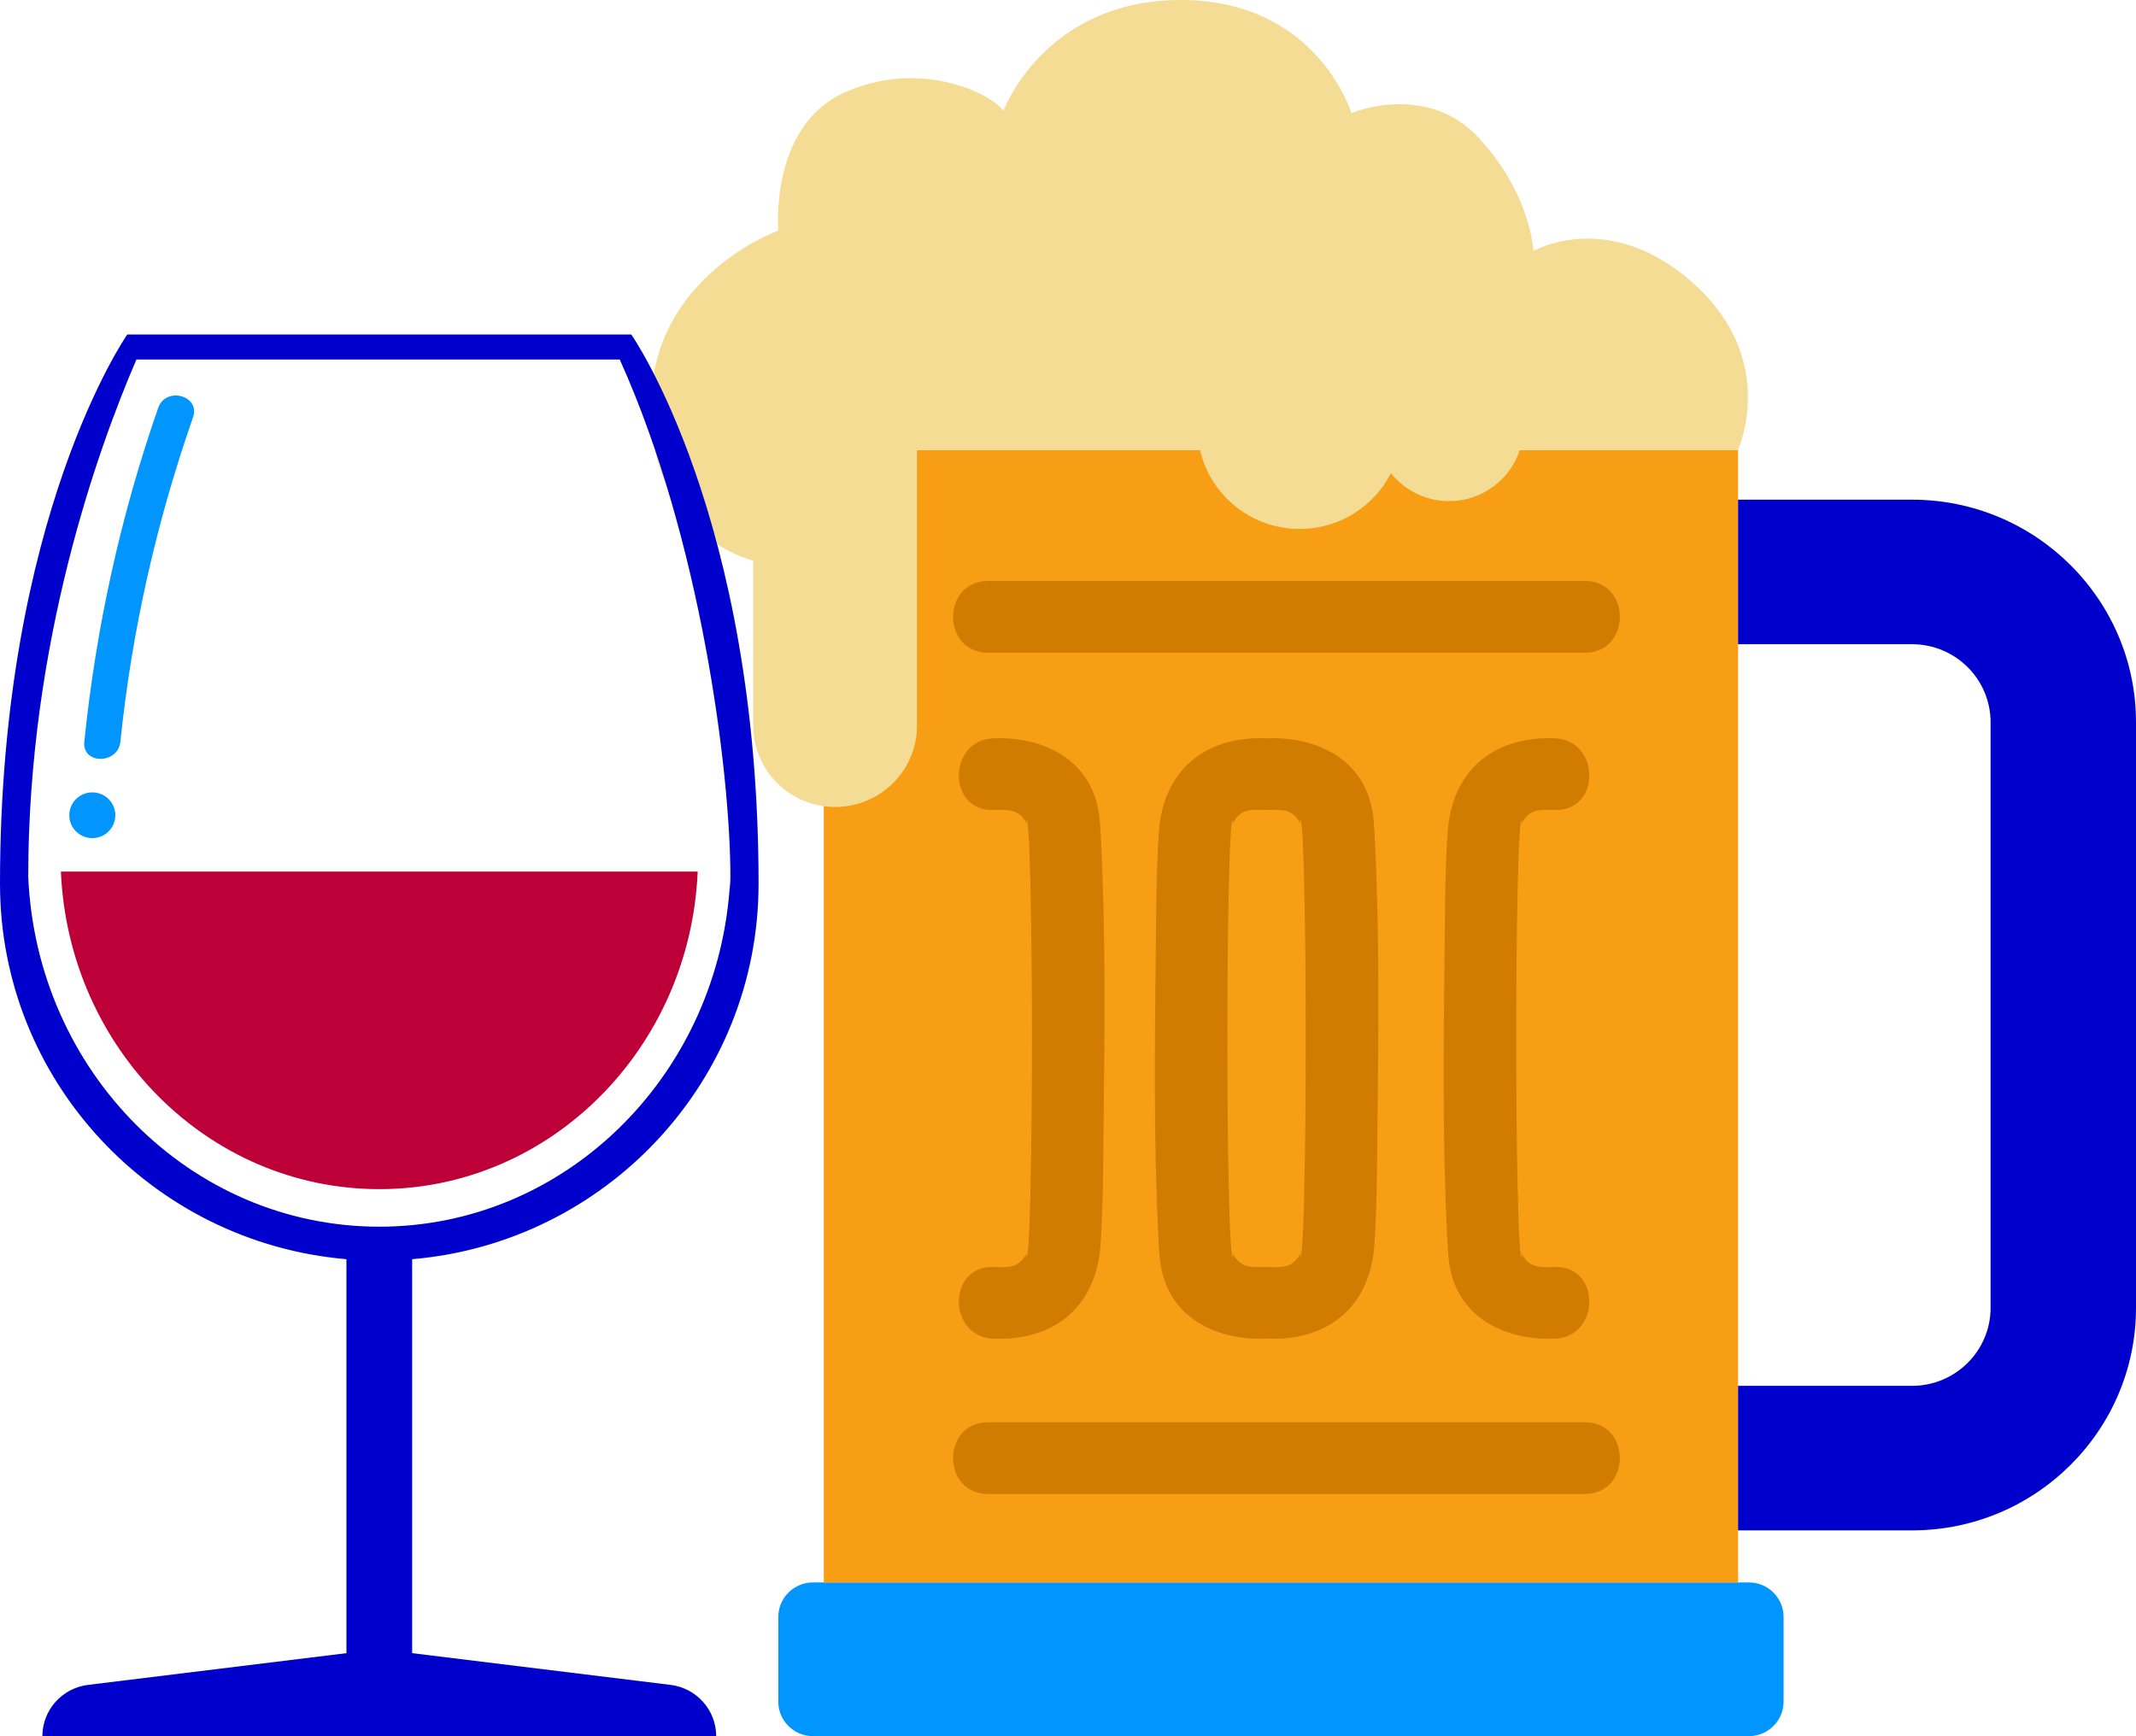
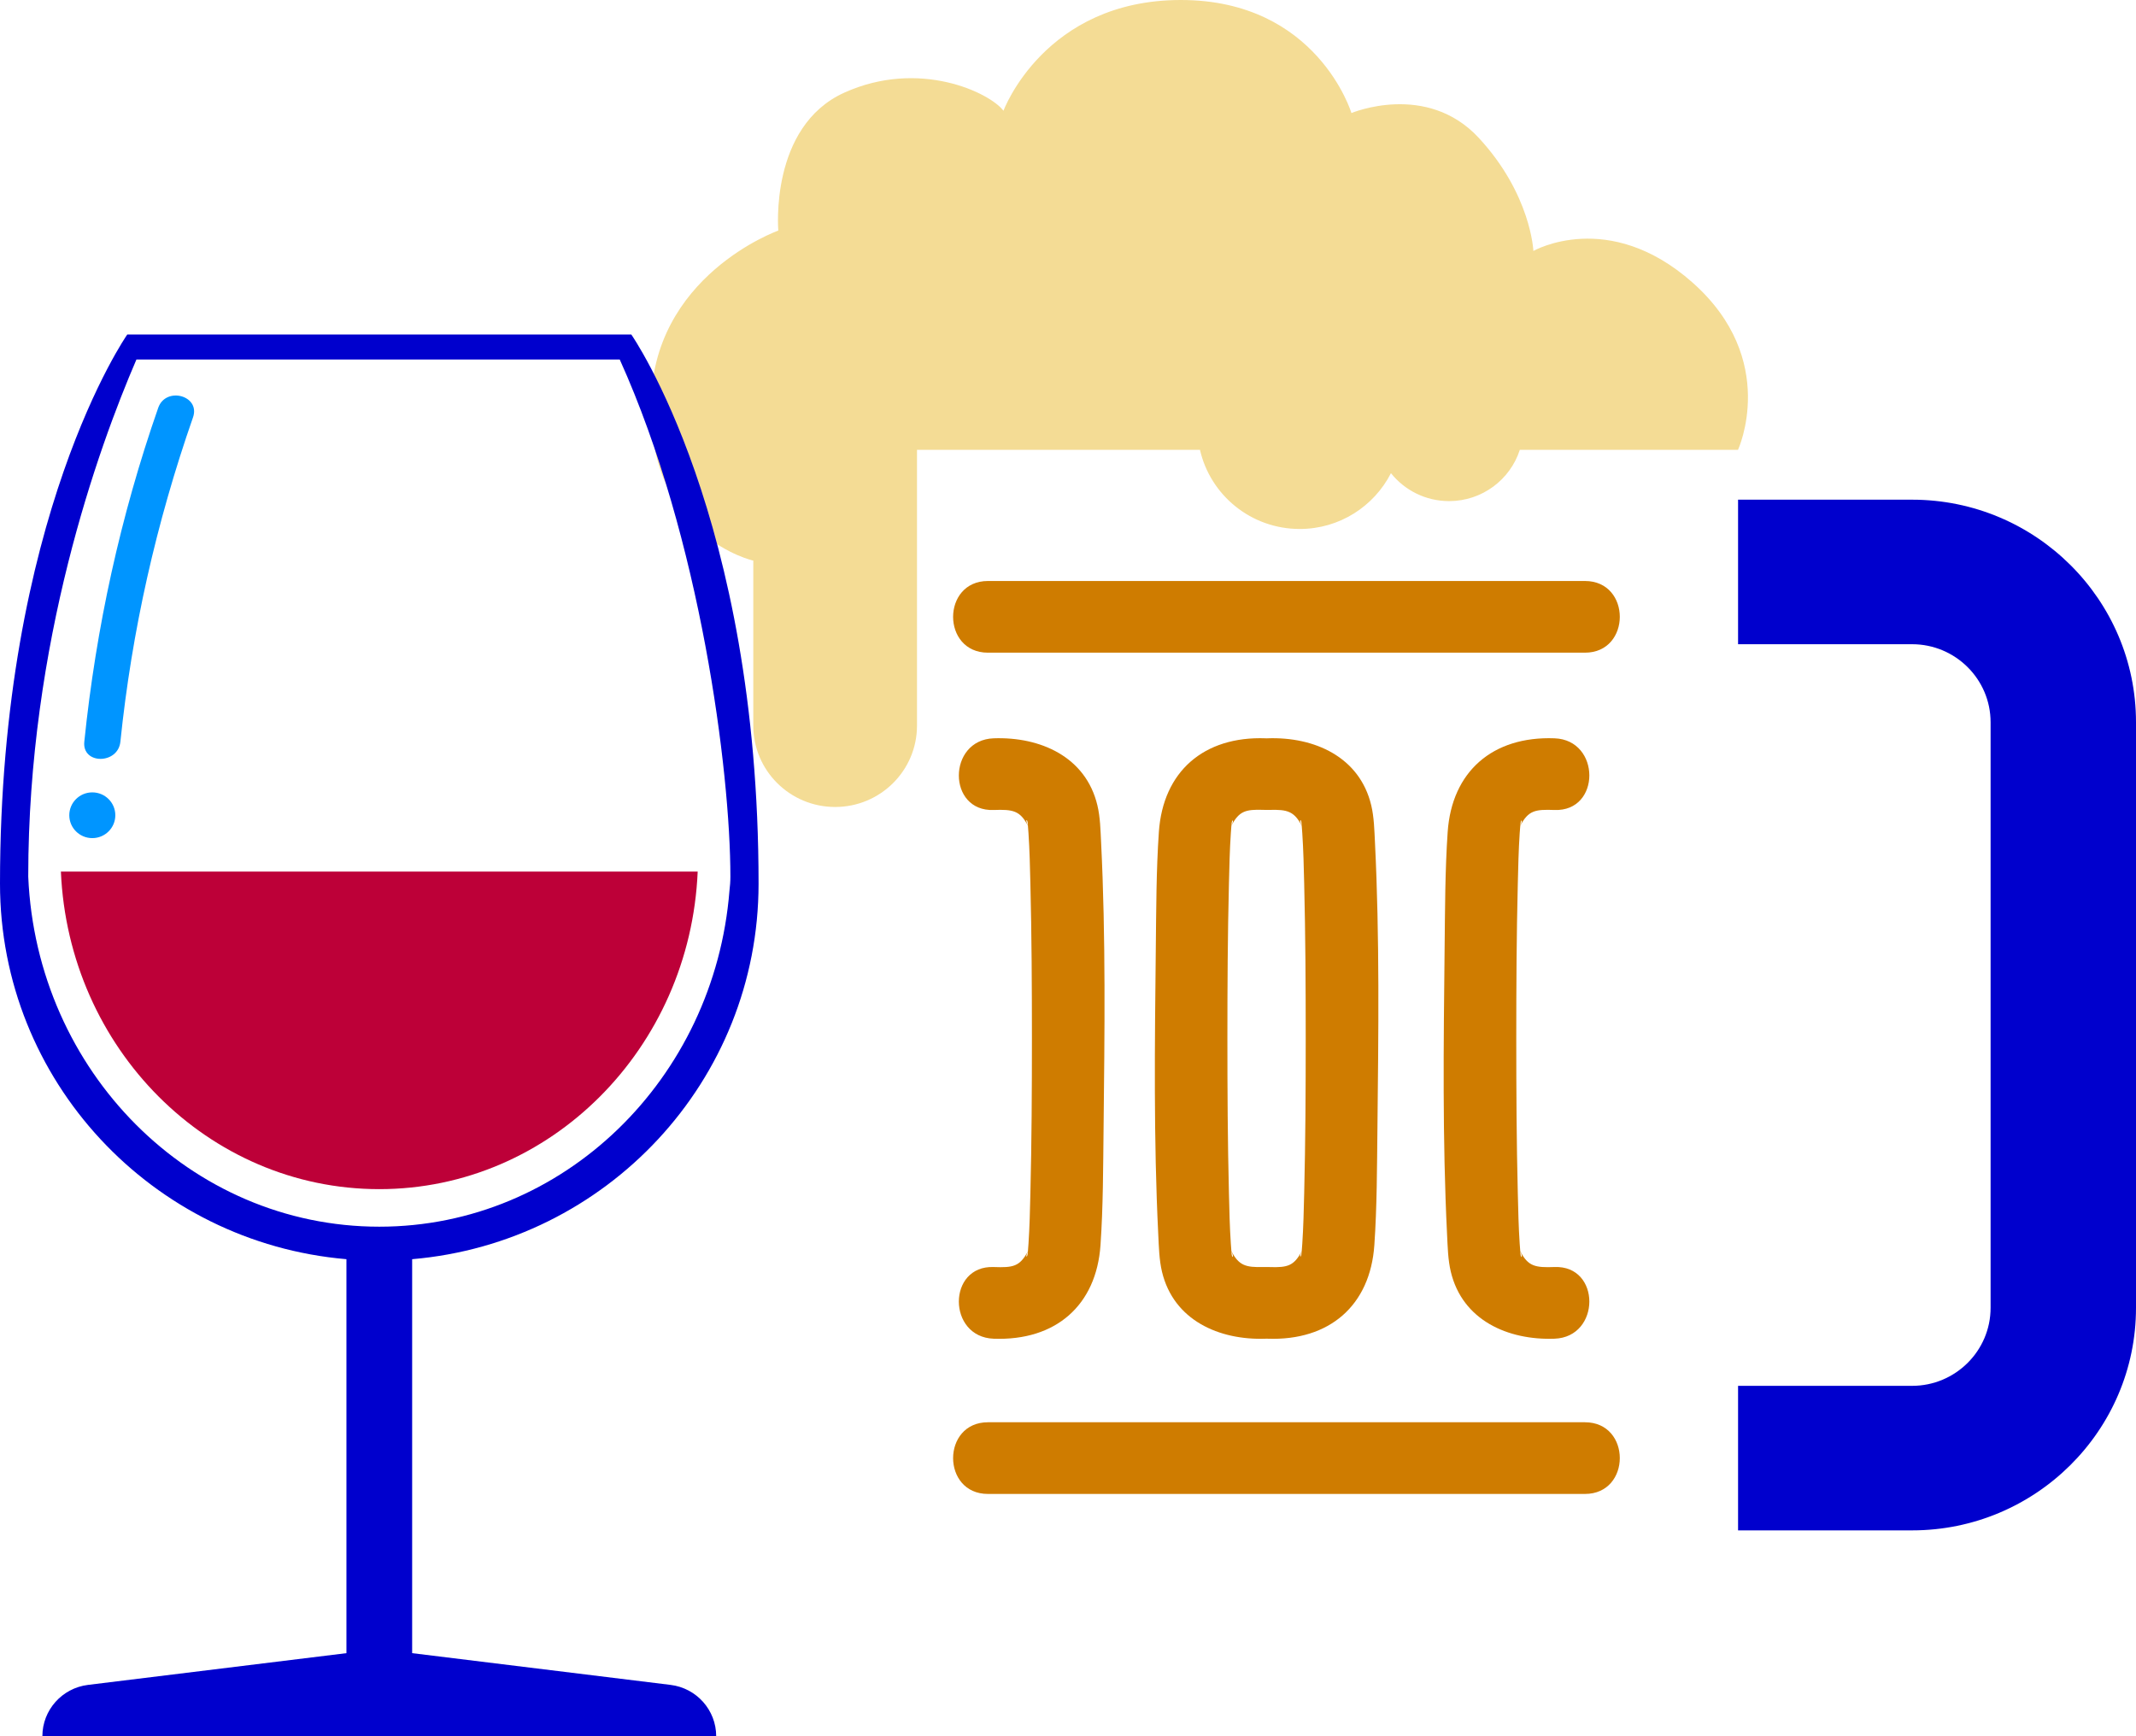
<svg xmlns="http://www.w3.org/2000/svg" width="171" height="139" viewBox="0 0 171 139" fill="none">
  <g clip-path="url(#clip0_342_8086)">
-     <path d="M140.008 126.694H65.087C63.552 126.694 62.309 127.931 62.309 129.456V136.239C62.309 137.764 63.552 139 65.087 139H140.008C141.542 139 142.786 137.764 142.786 136.239V129.456C142.786 127.931 141.542 126.694 140.008 126.694Z" fill="#0095FF" />
-     <path d="M139.145 36.017H65.951V126.694H139.145V36.017Z" fill="#F79E14" />
+     <path d="M139.145 36.017H65.951V126.694V36.017Z" fill="#F79E14" />
    <path d="M153.077 40.006H139.143V51.578H153.077C156.54 51.578 159.359 54.38 159.359 57.822V104.709C159.359 108.152 156.54 110.954 153.077 110.954H139.143V122.526H153.077C162.958 122.526 171 114.535 171 104.709V57.822C171 48.001 162.962 40.006 153.077 40.006Z" fill="#0000CD" />
    <path d="M79.091 52.255H126.886C130.603 52.255 130.608 46.516 126.886 46.516H79.091C75.377 46.516 75.369 52.255 79.091 52.255Z" fill="#CF7C00" />
    <path d="M126.886 113.87H79.091C75.377 113.87 75.369 119.609 79.091 119.609H126.886C130.603 119.609 130.608 113.87 126.886 113.87Z" fill="#CF7C00" />
    <path d="M82.337 99.578C82.325 99.778 82.308 99.978 82.292 100.177C81.639 101.413 81.098 101.499 79.547 101.442C75.829 101.307 75.838 107.046 79.547 107.181C84.516 107.364 87.77 104.513 88.102 99.688C88.316 96.592 88.311 93.472 88.348 90.368C88.43 82.744 88.529 75.076 88.151 67.457C88.102 66.474 88.082 65.43 87.852 64.471C86.924 60.588 83.285 58.977 79.547 59.111C75.842 59.246 75.825 64.989 79.547 64.85C81.094 64.793 81.664 64.899 82.292 66.115C82.308 66.315 82.325 66.514 82.337 66.714C82.427 68.052 82.456 69.398 82.489 70.74C82.591 74.876 82.612 79.012 82.612 83.148C82.612 87.284 82.591 91.42 82.489 95.556C82.456 96.898 82.427 98.244 82.337 99.582V99.578ZM82.292 100.186C82.292 100.214 82.288 100.247 82.284 100.275C82.259 100.74 82.029 100.724 82.292 100.186ZM82.28 65.927C82.284 65.984 82.288 66.041 82.292 66.098C82.033 65.552 82.251 65.535 82.28 65.927Z" fill="#CF7C00" />
    <path d="M101.47 59.111C101.445 59.111 101.425 59.115 101.4 59.115C101.376 59.115 101.355 59.111 101.331 59.111C96.362 58.927 93.108 61.779 92.775 66.604C92.562 69.7 92.566 72.82 92.529 75.924C92.447 83.547 92.349 91.216 92.726 98.835C92.775 99.818 92.796 100.862 93.025 101.821C93.953 105.704 97.593 107.315 101.331 107.18C101.355 107.18 101.376 107.176 101.4 107.176C101.425 107.176 101.445 107.18 101.47 107.18C106.439 107.364 109.693 104.513 110.025 99.688C110.239 96.592 110.235 93.471 110.272 90.367C110.354 82.744 110.452 75.076 110.075 67.456C110.025 66.473 110.005 65.429 109.775 64.471C108.848 60.587 105.208 58.976 101.47 59.111ZM104.199 65.927C104.199 65.984 104.207 66.041 104.211 66.098C103.953 65.551 104.17 65.535 104.199 65.927ZM98.581 66.102C98.581 66.073 98.585 66.041 98.59 66.012C98.614 65.547 98.844 65.564 98.581 66.102ZM98.594 100.361C98.594 100.303 98.585 100.246 98.581 100.189C98.84 100.736 98.622 100.752 98.594 100.361ZM104.211 100.185C104.211 100.214 104.207 100.246 104.203 100.275C104.178 100.74 103.948 100.724 104.211 100.185ZM104.408 95.552C104.375 96.894 104.346 98.24 104.256 99.577C104.244 99.777 104.227 99.977 104.211 100.177C103.591 101.352 103.07 101.486 101.688 101.446C101.647 101.446 101.601 101.446 101.556 101.441C101.528 101.441 101.499 101.441 101.466 101.441C101.441 101.441 101.421 101.441 101.396 101.441C101.372 101.441 101.351 101.441 101.326 101.441C101.265 101.441 101.212 101.441 101.154 101.441C101.146 101.441 101.138 101.441 101.13 101.441C99.739 101.478 99.185 101.331 98.581 100.173C98.565 99.973 98.549 99.773 98.536 99.573C98.446 98.236 98.417 96.889 98.384 95.547C98.282 91.412 98.261 87.275 98.261 83.14C98.261 79.004 98.282 74.868 98.384 70.732C98.417 69.39 98.446 68.044 98.536 66.706C98.549 66.506 98.565 66.306 98.581 66.106C99.201 64.931 99.722 64.797 101.105 64.838C101.146 64.838 101.191 64.838 101.236 64.842C101.265 64.842 101.294 64.842 101.326 64.842C101.351 64.842 101.372 64.842 101.396 64.842C101.421 64.842 101.441 64.842 101.466 64.842C101.528 64.842 101.581 64.842 101.638 64.842C101.647 64.842 101.655 64.842 101.663 64.842C103.054 64.805 103.608 64.952 104.211 66.11C104.227 66.31 104.244 66.51 104.256 66.71C104.346 68.048 104.375 69.394 104.408 70.736C104.511 74.872 104.531 79.008 104.531 83.144C104.531 87.28 104.511 91.416 104.408 95.552Z" fill="#CF7C00" />
    <path d="M121.661 66.714C121.674 66.514 121.69 66.314 121.707 66.114C122.359 64.878 122.901 64.793 124.452 64.85C128.169 64.984 128.161 59.245 124.452 59.111C119.483 58.927 116.229 61.779 115.896 66.604C115.683 69.7 115.687 72.82 115.65 75.924C115.568 83.547 115.47 91.216 115.847 98.835C115.896 99.818 115.917 100.862 116.147 101.821C117.074 105.704 120.714 107.315 124.452 107.18C128.157 107.046 128.173 101.303 124.452 101.441C122.905 101.499 122.334 101.393 121.707 100.177C121.69 99.977 121.674 99.777 121.661 99.577C121.571 98.24 121.542 96.894 121.51 95.552C121.407 91.416 121.387 87.28 121.387 83.144C121.387 79.008 121.407 74.872 121.51 70.736C121.542 69.394 121.571 68.048 121.661 66.71V66.714ZM121.707 66.106C121.707 66.078 121.711 66.045 121.715 66.016C121.739 65.551 121.969 65.568 121.707 66.106ZM121.719 100.365C121.719 100.308 121.711 100.25 121.707 100.193C121.965 100.74 121.748 100.756 121.719 100.365Z" fill="#CF7C00" />
    <path d="M135.502 22.625C128.765 16.654 122.757 20.093 122.757 20.093C122.757 20.093 122.577 15.569 118.387 11.041C114.198 6.518 108.191 9.051 108.191 9.051C108.191 9.051 105.458 0 94.535 0C83.612 0 80.334 8.867 80.334 8.867C79.242 7.419 73.596 4.703 67.589 7.419C61.582 10.136 62.308 18.461 62.308 18.461C62.308 18.461 52.111 22.079 52.111 32.578C52.111 43.077 60.306 44.884 60.306 44.884V58.096C60.306 61.693 63.239 64.609 66.859 64.609C70.478 64.609 73.411 61.693 73.411 58.096V36.017H96.066C96.894 39.643 100.153 42.351 104.051 42.351C107.243 42.351 110 40.532 111.354 37.885C112.446 39.247 114.124 40.12 116.008 40.12C118.658 40.12 120.903 38.395 121.67 36.017H139.138C139.138 36.017 142.47 28.805 135.498 22.622L135.502 22.625Z" fill="#F4DC95" />
    <path d="M9.638 59.385C10.549 50.522 12.514 41.834 15.452 33.415C16.064 31.665 13.273 30.915 12.666 32.652C9.642 41.32 7.685 50.261 6.749 59.385C6.56 61.221 9.449 61.208 9.638 59.385Z" fill="#0095FF" />
    <path d="M7.389 67.102C8.407 67.102 9.232 66.282 9.232 65.271C9.232 64.259 8.407 63.44 7.389 63.44C6.372 63.44 5.547 64.259 5.547 65.271C5.547 66.282 6.372 67.102 7.389 67.102Z" fill="#0095FF" />
    <path d="M4.875 69.782C5.478 83.928 16.655 95.206 30.365 95.206C44.074 95.206 55.255 83.928 55.854 69.782H4.875Z" fill="#BD0038" />
    <path d="M60.728 70.748C60.728 41.348 50.54 26.782 50.54 26.782H10.188C10.188 26.782 0 41.348 0 70.748C0 86.538 12.199 99.488 27.734 100.814V132.356L7.045 134.897C4.961 135.154 3.393 136.916 3.393 139.004H57.335C57.335 136.916 55.768 135.154 53.683 134.897L32.995 132.356V100.814C48.534 99.488 60.728 86.538 60.728 70.748ZM30.364 98.212C15.248 98.212 2.922 85.779 2.261 70.181C2.261 51.427 7.862 35.878 10.923 28.781H49.613C56.084 43.11 58.472 61.755 58.472 70.181C58.472 70.573 58.443 70.948 58.398 71.307C57.204 86.371 45.115 98.212 30.368 98.212H30.364Z" fill="#0000CD" />
  </g>
  <defs>
    <clipPath id="clip0_342_8086">
      <rect width="171" height="139" fill="white" />
    </clipPath>
  </defs>
</svg>